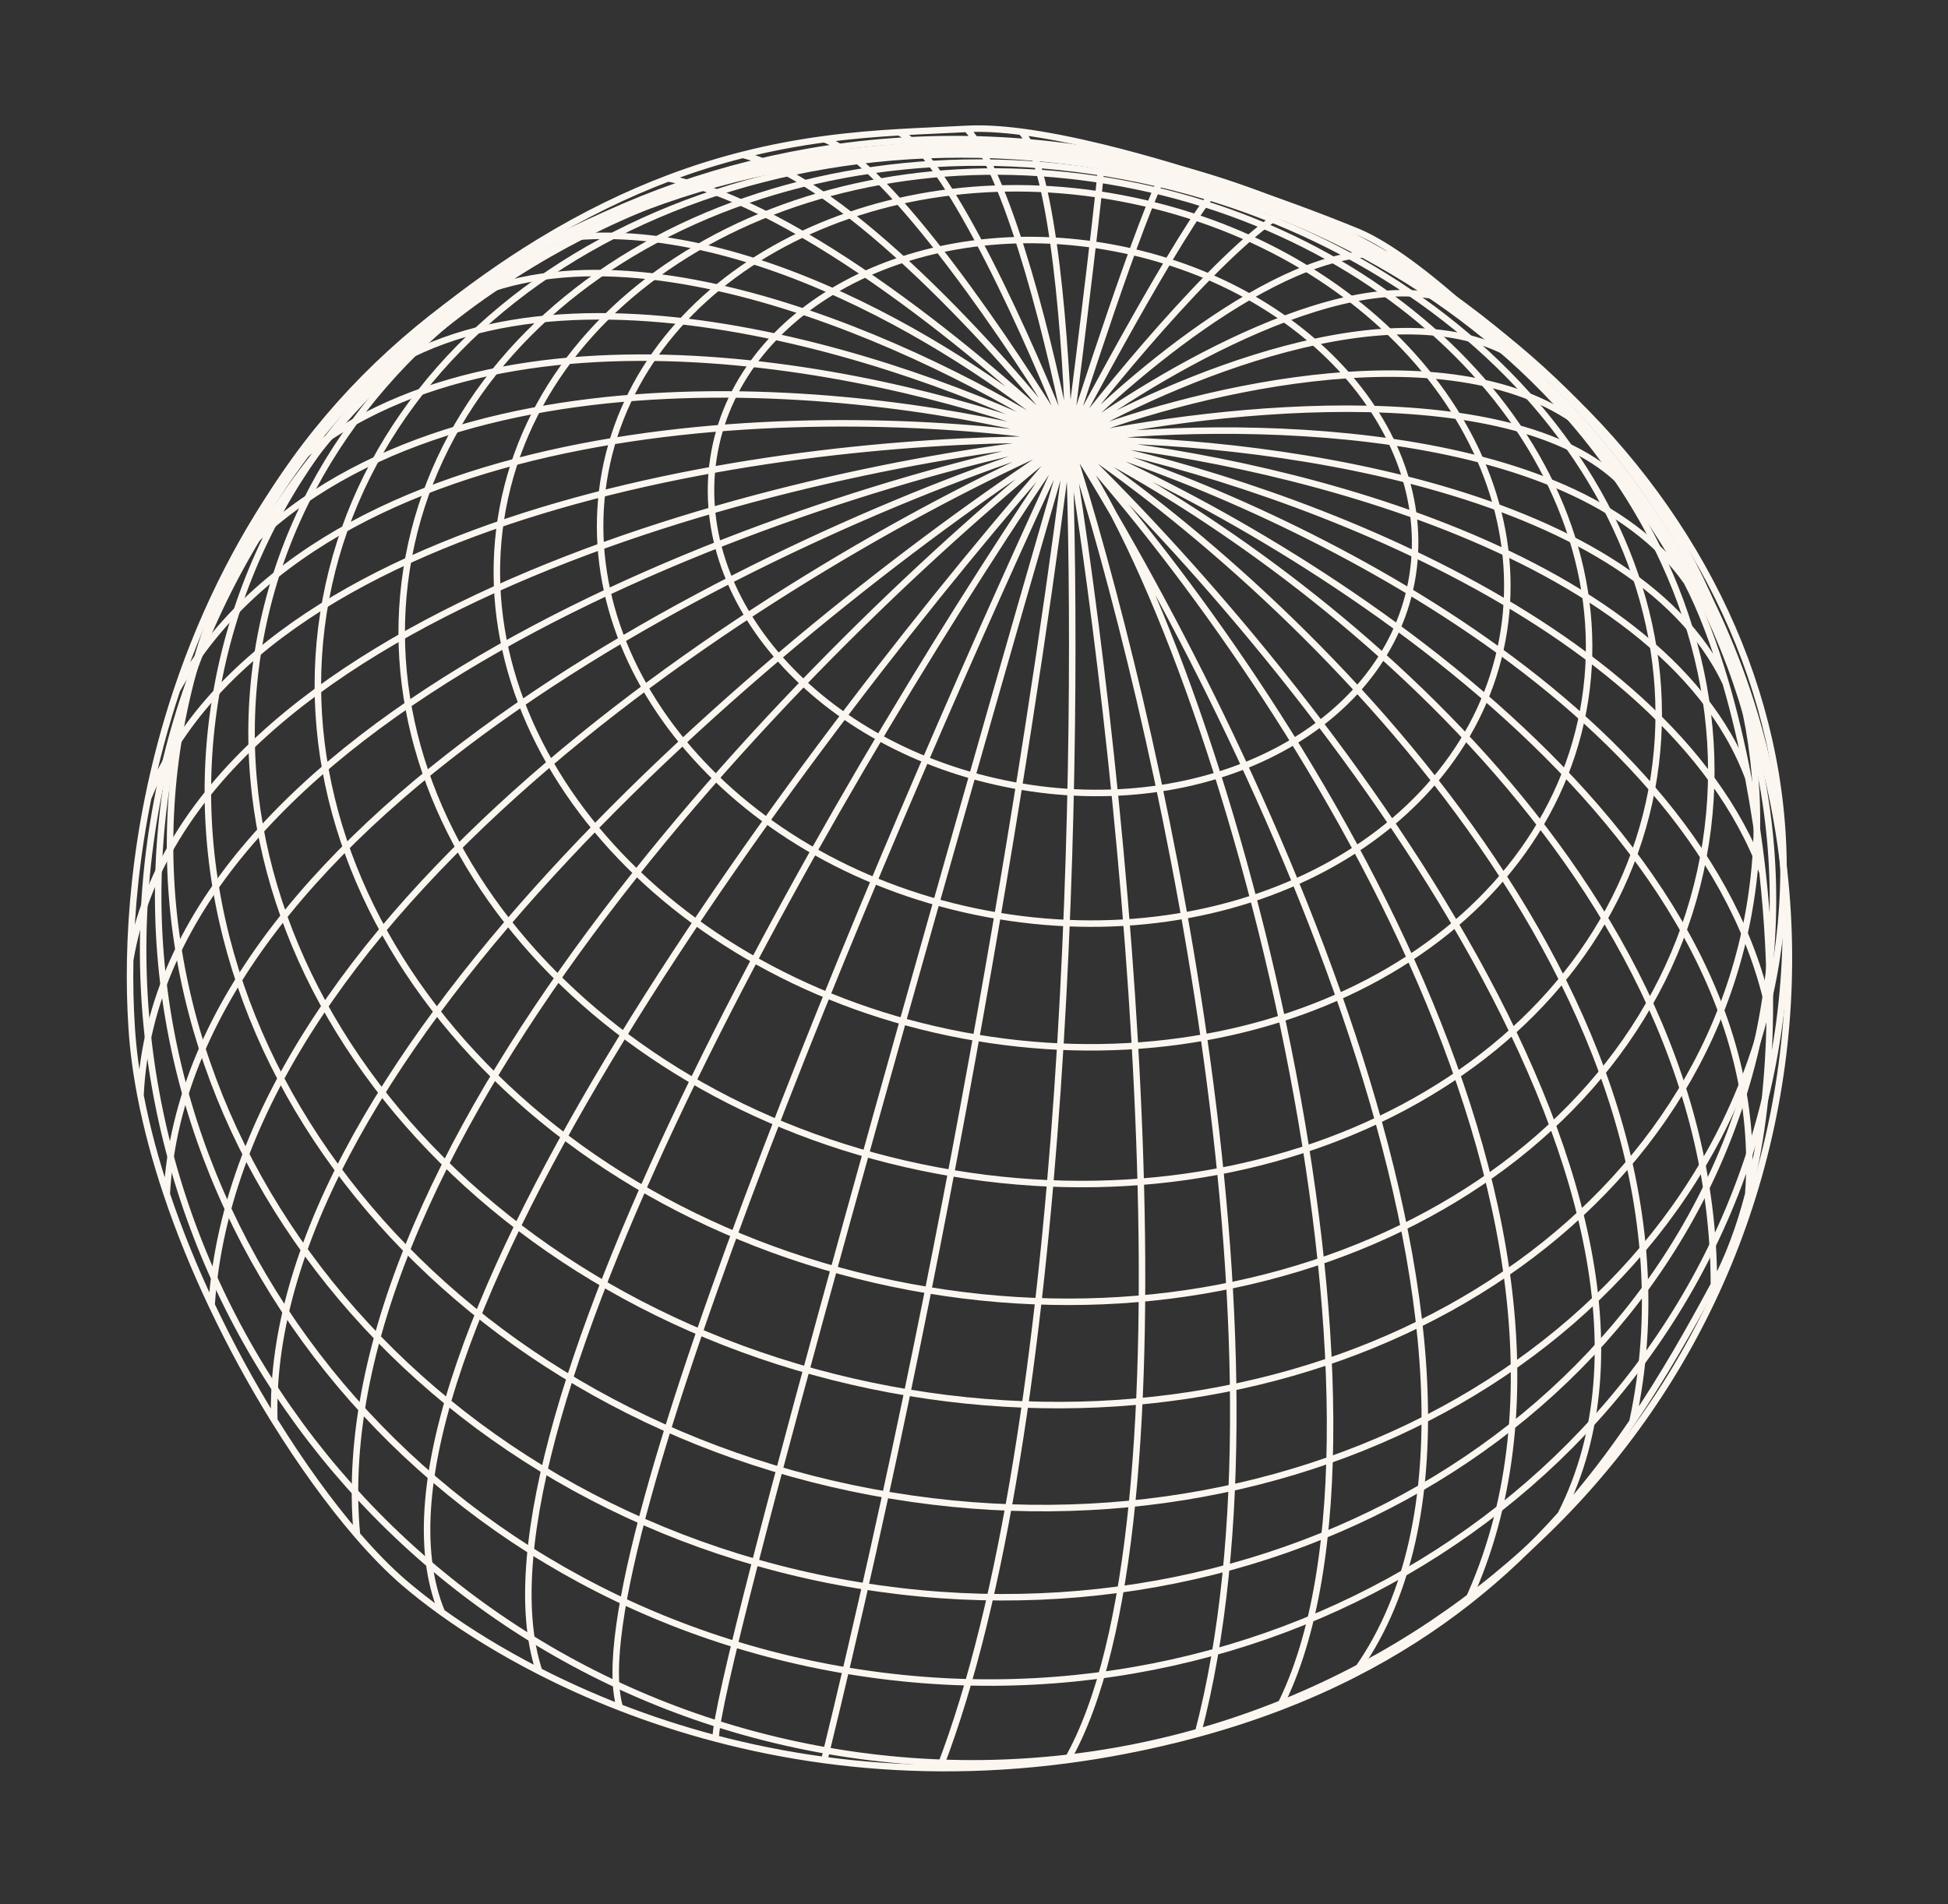
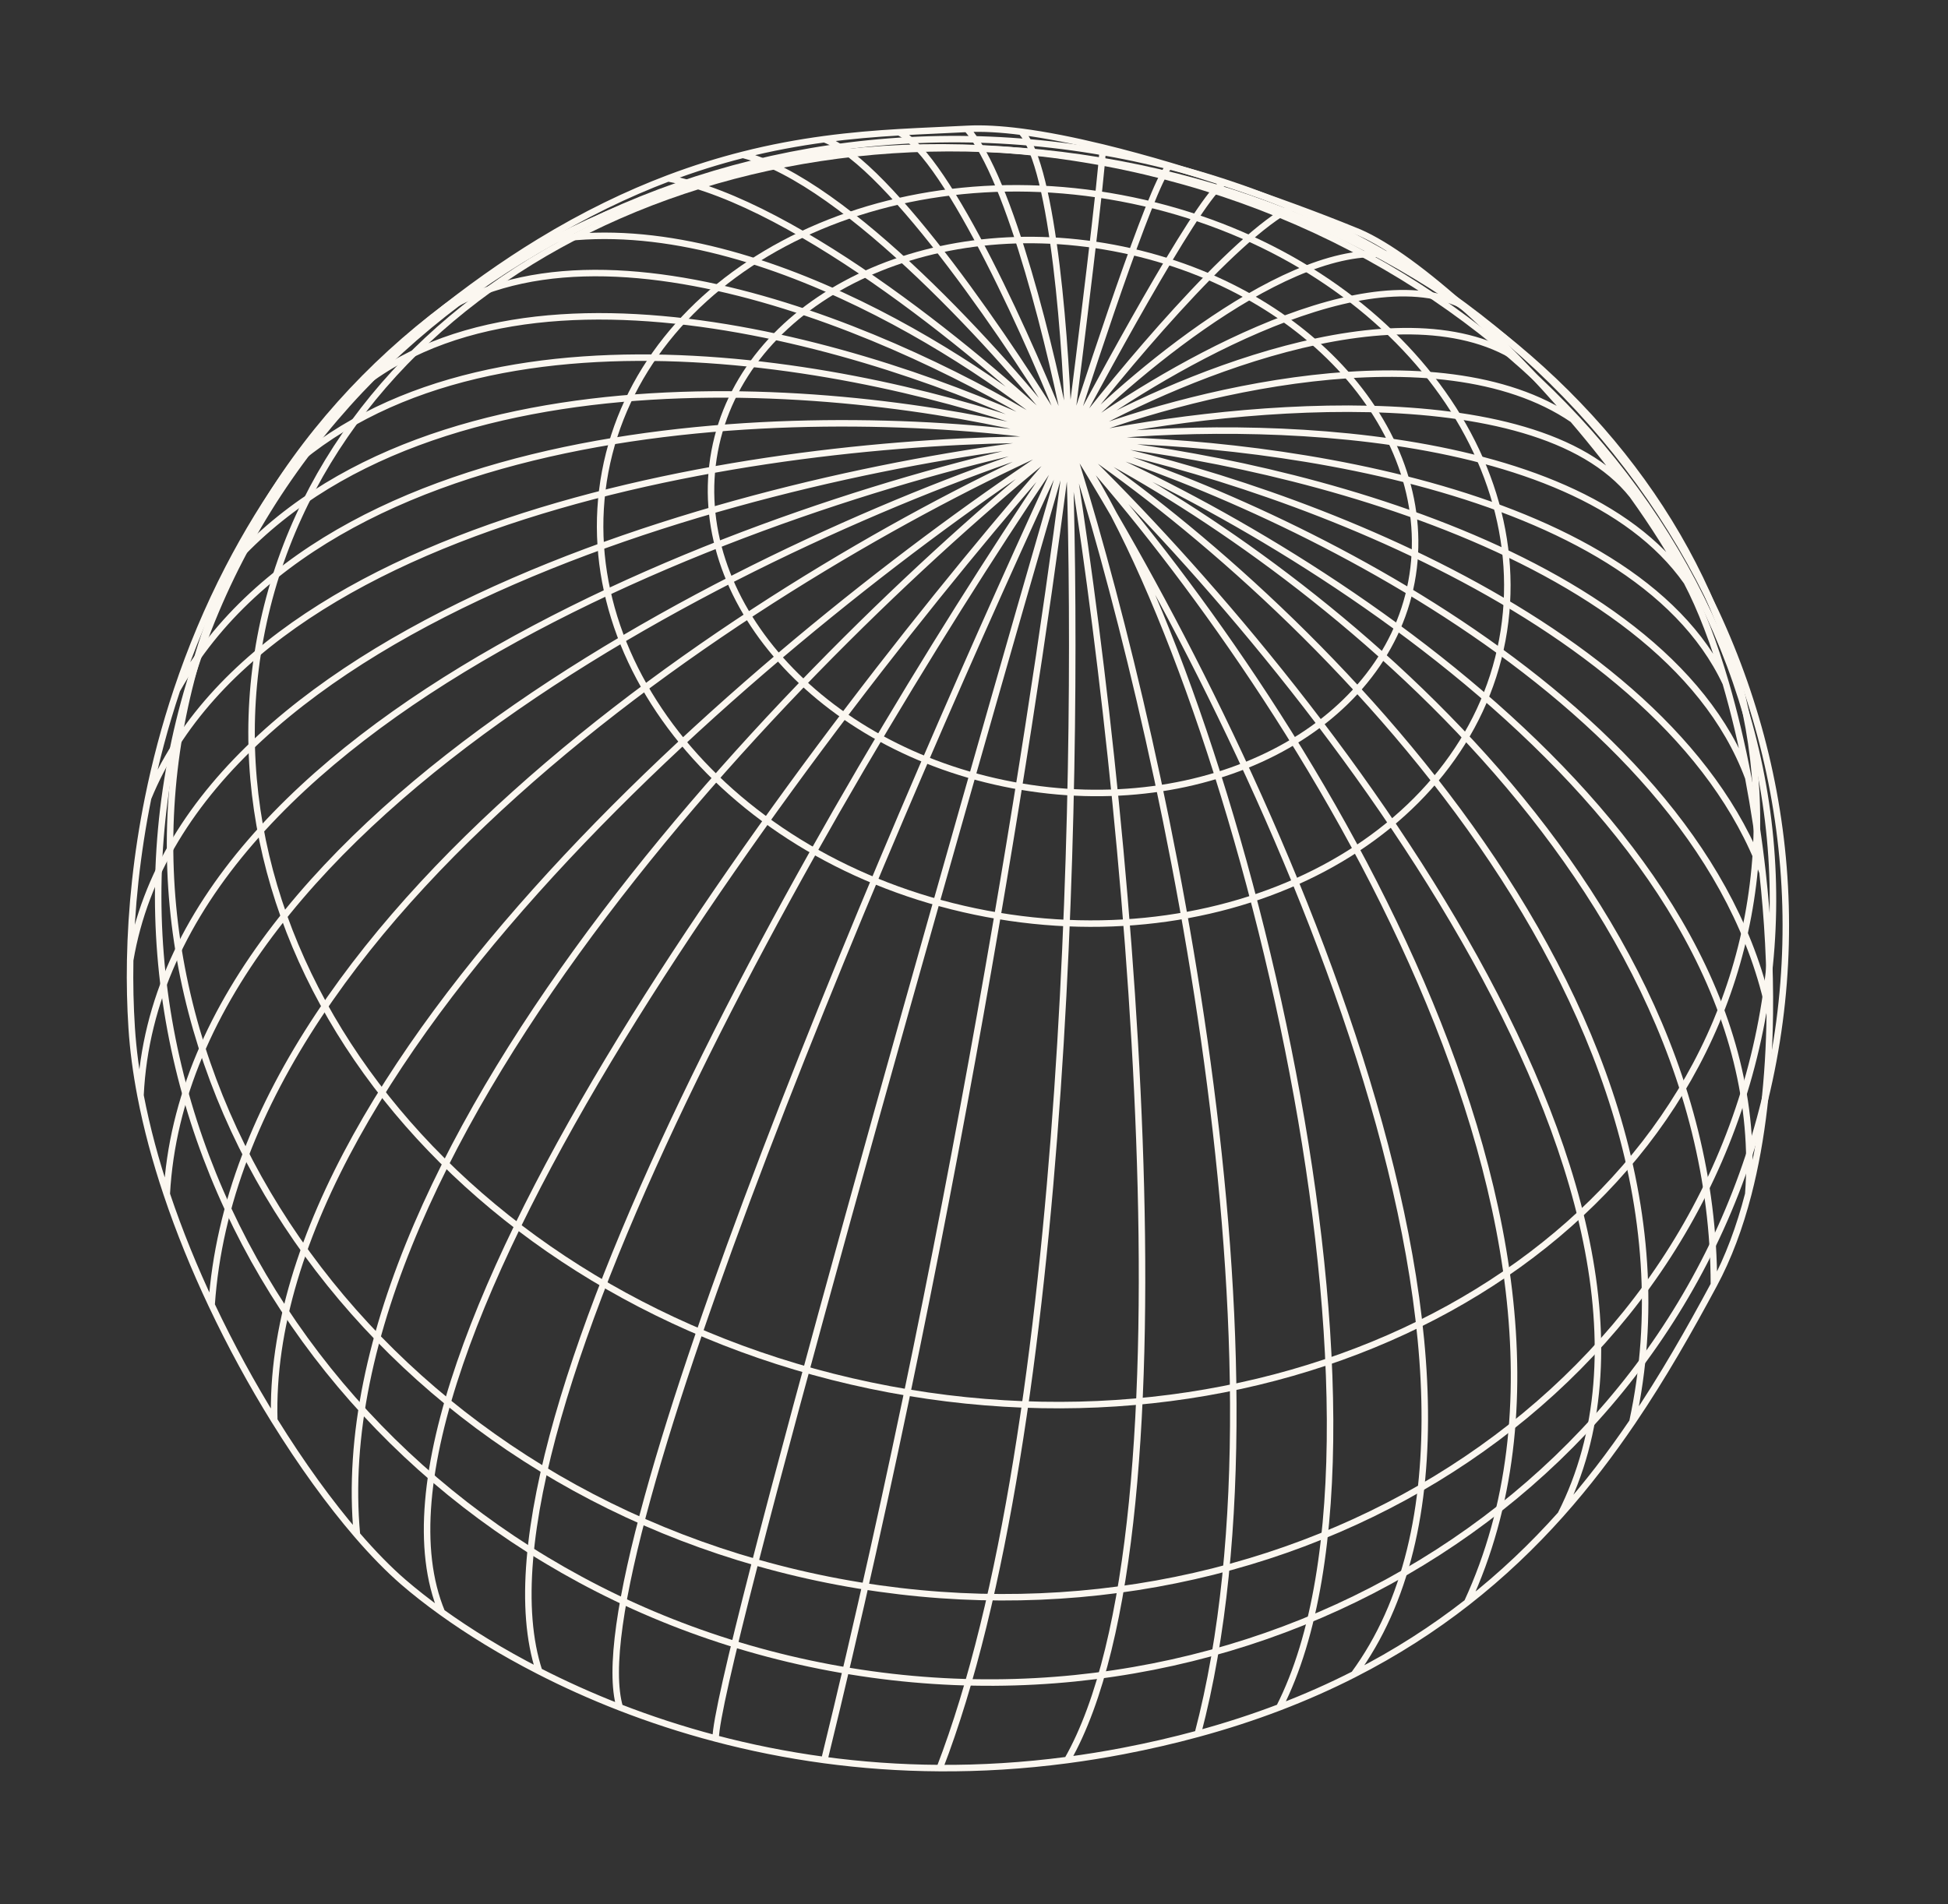
<svg xmlns="http://www.w3.org/2000/svg" width="90" height="88" viewBox="0 0 90 88" fill="none">
  <rect x="0" y="0" width="90" height="88" fill="#333333" stroke="none" />
  <path d="M44.673 5.956C45.4 5.916 46.251 5.967 47.183 6.087M44.673 5.956C46.681 8.205 48.647 16.471 49.379 20.323M44.673 5.956C43.709 6.009 42.663 6.044 41.536 6.111M79.184 59.364C79.853 58.122 80.376 56.709 80.772 55.18M79.184 59.364C79.184 39.875 59.315 25.216 49.379 20.323M79.184 59.364C78.058 61.457 76.842 63.604 75.42 65.702M77.93 26.882C77.251 25.593 76.392 24.239 75.42 22.885M77.93 26.882C72.659 19.386 56.7 19.386 49.379 20.323M77.93 26.882C78.577 28.112 79.191 29.716 79.731 31.567M49.379 20.323C51.68 17.307 56.972 10.929 59.733 9.552M49.379 20.323C52.633 16.992 60.267 10.641 64.771 11.89M49.379 20.323C53.408 17.304 62.673 11.828 67.502 14.076M49.379 20.323C51.463 16.367 55.821 8.455 56.583 8.455M49.379 20.323C53.995 17.616 64.601 13.077 70.107 16.575M49.379 20.323C54.552 18.241 66.452 15.138 72.669 19.386M49.379 20.323C56.177 18.803 70.902 17.188 75.42 22.885M49.379 20.323C57.691 20.219 75.398 22.322 79.731 31.567M49.379 20.323C58.176 21.052 76.77 25.195 80.772 35.94M49.379 20.323C58.197 21.989 76.951 28.319 81.43 40.312M49.379 20.323C58.944 23.134 78.813 32.379 81.767 46.871M49.379 20.323C60.373 24.925 82.041 38.34 80.772 55.18M49.379 20.323C59.831 27.255 79.67 46.035 75.42 65.702M49.379 20.323C60.137 30.63 79.743 54.992 72.105 69.984M49.379 20.323C58.931 30.838 75.986 56.303 67.786 74.044M49.379 20.323C57.85 33.783 72.345 64.036 62.556 77.368M49.379 20.323C56.7 30.43 65.827 65.702 59.105 78.897M49.379 20.323C50.739 16.042 53.584 7.519 54.086 7.67M49.379 20.323C49.902 16.212 50.948 7.756 50.948 6.817M49.379 20.323C49.275 16.246 48.689 7.692 47.183 6.087M49.379 20.323C47.706 16.054 43.795 7.234 41.536 6.111M49.379 20.323C46.87 16.164 41.097 7.562 38.085 6.432M49.379 20.323C46.347 16.437 39.089 8.364 34.32 7.155M49.379 20.323C45.719 16.772 36.893 9.384 30.869 8.243M49.379 20.323C44.987 16.522 33.944 9.374 24.908 11.186M49.379 20.323C42.895 16.092 27.92 9.054 19.888 14.757M49.379 20.323C41.744 16.471 24.371 10.703 15.964 18.449M49.379 20.323C41.412 17.2 23.067 13.077 13.427 21.572M49.379 20.323C40.33 17.824 19.895 15.513 10.549 26.257M49.379 20.323C38.749 18.657 15.626 18.637 8.178 31.879M49.379 20.323C37.546 20.115 12.471 23.134 6.843 36.877M49.379 20.323C36.052 21.677 8.72 28.381 6.014 44.373M49.379 20.323C35.428 23.134 7.319 33.129 6.491 50.619M49.379 20.323C35.892 24.546 8.674 37.43 7.704 55.18M49.379 20.323C36.711 25.841 11.054 41.562 9.776 60.301M49.379 20.323C36.934 28.353 12.17 48.656 12.672 65.631M49.379 20.323C37.703 29.589 14.778 52.68 16.491 70.921M49.379 20.323C37.704 33.539 15.566 62.877 20.415 74.503M49.379 20.323C39.654 34.521 21.143 65.778 24.908 77.225M49.379 20.323C41.615 36.989 26.596 72.035 28.635 78.897M49.379 20.323C43.941 39.094 33.065 77.375 33.065 80.336M49.379 20.323C48.229 29.971 44.36 55.679 38.085 81.332M49.379 20.323C49.902 34.279 49.442 66.095 43.418 81.704M49.379 20.323C51.948 36.113 55.531 70.421 49.311 81.332M49.379 20.323C53.353 32.702 60.109 61.992 55.34 80.119M59.733 9.552C60.817 9.949 61.781 10.324 62.556 10.641C63.186 10.88 63.938 11.309 64.771 11.89M59.733 9.552C58.763 9.196 57.696 8.822 56.583 8.455M64.771 11.89C65.613 12.478 66.538 13.221 67.502 14.076M67.502 14.076C68.35 14.831 69.229 15.673 70.107 16.575M56.583 8.455C55.769 8.186 54.93 7.921 54.086 7.67M70.107 16.575C70.971 17.463 71.834 18.409 72.669 19.386M72.669 19.386C73.641 20.524 74.573 21.705 75.42 22.885M79.731 31.567C80.122 32.91 80.474 34.384 80.772 35.94M80.772 35.94C81.039 37.342 81.263 38.811 81.43 40.312M81.43 40.312C81.669 42.468 81.793 44.688 81.767 46.871M81.767 46.871C81.731 49.792 81.427 52.645 80.772 55.18M75.42 65.702C74.428 67.165 73.336 68.603 72.105 69.984M72.105 69.984C70.829 71.413 69.404 72.779 67.786 74.044M67.786 74.044C66.234 75.257 64.503 76.376 62.556 77.368M62.556 77.368C61.475 77.919 60.327 78.43 59.105 78.897M59.105 78.897C57.921 79.349 56.668 79.758 55.34 80.119M54.086 7.67C53.036 7.358 51.978 7.068 50.948 6.817M50.948 6.817C49.62 6.494 48.339 6.237 47.183 6.087M41.536 6.111C40.459 6.175 39.308 6.267 38.085 6.432M38.085 6.432C36.898 6.592 35.642 6.819 34.32 7.155M34.32 7.155C33.216 7.435 32.066 7.79 30.869 8.243M30.869 8.243C28.994 8.954 27.006 9.905 24.908 11.186M24.908 11.186C23.299 12.169 21.625 13.346 19.888 14.757M19.888 14.757C19.784 14.841 19.679 14.927 19.574 15.014C18.261 16.097 17.06 17.247 15.964 18.449M15.964 18.449C15.046 19.457 14.202 20.501 13.427 21.572M13.427 21.572C12.332 23.087 11.377 24.657 10.549 26.257M10.549 26.257C9.595 28.103 8.81 29.99 8.178 31.879M8.178 31.879C7.618 33.552 7.177 35.226 6.843 36.877M6.843 36.877C6.319 39.47 6.059 42.003 6.014 44.373M6.014 44.373C5.994 45.45 6.019 46.495 6.084 47.496C6.15 48.517 6.289 49.562 6.491 50.619M6.491 50.619C6.779 52.125 7.193 53.657 7.704 55.18M7.704 55.18C8.285 56.915 8.991 58.638 9.776 60.301M9.776 60.301C10.662 62.179 11.649 63.98 12.672 65.631M12.672 65.631C13.932 67.665 15.246 69.473 16.491 70.921M16.491 70.921C17.239 71.789 17.962 72.527 18.633 73.107C19.141 73.545 19.736 74.016 20.415 74.503M20.415 74.503C21.647 75.388 23.153 76.327 24.908 77.225M24.908 77.225C26.048 77.809 27.292 78.375 28.635 78.897M28.635 78.897C30.011 79.432 31.491 79.921 33.065 80.336M33.065 80.336C34.645 80.753 36.321 81.094 38.085 81.332M38.085 81.332C39.783 81.561 41.563 81.694 43.418 81.704M43.418 81.704C45.307 81.716 47.274 81.6 49.311 81.332M49.311 81.332C50.158 81.22 51.018 81.082 51.889 80.915C53.093 80.684 54.242 80.418 55.34 80.119" stroke="#FBF7F0" stroke-width="0.3" />
  <path d="M65.212 26.886C63.932 33.708 55.715 37.953 46.787 36.279C37.859 34.604 31.739 27.67 33.018 20.848C34.297 14.027 42.515 9.782 51.443 11.456C60.37 13.13 66.491 20.065 65.212 26.886Z" stroke="#FBF7F0" stroke-width="0.3" />
  <path d="M69.408 29.578C67.701 38.681 57.061 44.378 45.582 42.226C34.104 40.073 26.252 30.907 27.959 21.804C29.666 12.701 40.306 7.003 51.785 9.156C63.263 11.309 71.115 20.475 69.408 29.578Z" stroke="#FBF7F0" stroke-width="0.3" />
-   <path d="M73.145 32.843C71.113 43.682 58.314 50.435 44.496 47.843C30.678 45.252 21.196 34.32 23.229 23.481C25.262 12.641 38.06 5.888 51.879 8.48C65.697 11.072 75.178 22.003 73.145 32.843Z" stroke="#FBF7F0" stroke-width="0.3" />
-   <path d="M76.31 36.499C73.936 49.158 59.178 57.068 43.288 54.087C27.398 51.107 16.509 38.388 18.884 25.729C21.258 13.07 36.015 5.161 51.906 8.141C67.796 11.121 78.685 23.841 76.31 36.499Z" stroke="#FBF7F0" stroke-width="0.3" />
-   <path d="M78.694 39.614C76.024 53.849 59.635 62.771 42.032 59.47C24.429 56.168 12.387 41.914 15.056 27.679C17.726 13.445 34.115 4.522 51.718 7.824C69.321 11.125 81.363 25.38 78.694 39.614Z" stroke="#FBF7F0" stroke-width="0.3" />
  <path d="M80.761 42.334C77.834 57.944 60.094 67.764 41.088 64.199C22.082 60.635 9.107 45.054 12.034 29.444C14.962 13.834 32.701 4.014 51.707 7.579C70.714 11.144 83.689 26.724 80.761 42.334Z" stroke="#FBF7F0" stroke-width="0.3" />
-   <path d="M81.942 45.117C78.779 61.98 60.14 72.675 40.268 68.948C20.396 65.221 6.9 48.499 10.063 31.636C13.225 14.773 31.864 4.077 51.736 7.804C71.608 11.531 85.104 28.254 81.942 45.117Z" stroke="#FBF7F0" stroke-width="0.3" />
  <path d="M81.394 47.157C78.001 65.249 58.915 76.88 38.736 73.095C18.558 69.311 4.983 51.555 8.376 33.462C11.77 15.369 30.856 3.739 51.034 7.523C71.213 11.308 84.788 29.064 81.394 47.157Z" stroke="#FBF7F0" stroke-width="0.3" />
-   <path d="M81.924 49.032C78.303 68.339 58.8 80.897 38.349 77.062C17.897 73.226 4.27 54.454 7.891 35.147C11.512 15.84 31.015 3.282 51.467 7.118C71.919 10.953 85.546 29.725 81.924 49.032Z" stroke="#FBF7F0" stroke-width="0.3" />
-   <path d="M82.014 51.099C78.211 71.379 58.392 84.686 37.744 80.814C17.095 76.941 3.445 57.357 7.249 37.076C11.053 16.796 30.871 3.489 51.52 7.362C72.168 11.234 85.818 30.818 82.014 51.099Z" stroke="#FBF7F0" stroke-width="0.3" />
+   <path d="M81.924 49.032C78.303 68.339 58.8 80.897 38.349 77.062C17.897 73.226 4.27 54.454 7.891 35.147C11.512 15.84 31.015 3.282 51.467 7.118C71.919 10.953 85.546 29.725 81.924 49.032" stroke="#FBF7F0" stroke-width="0.3" />
</svg>